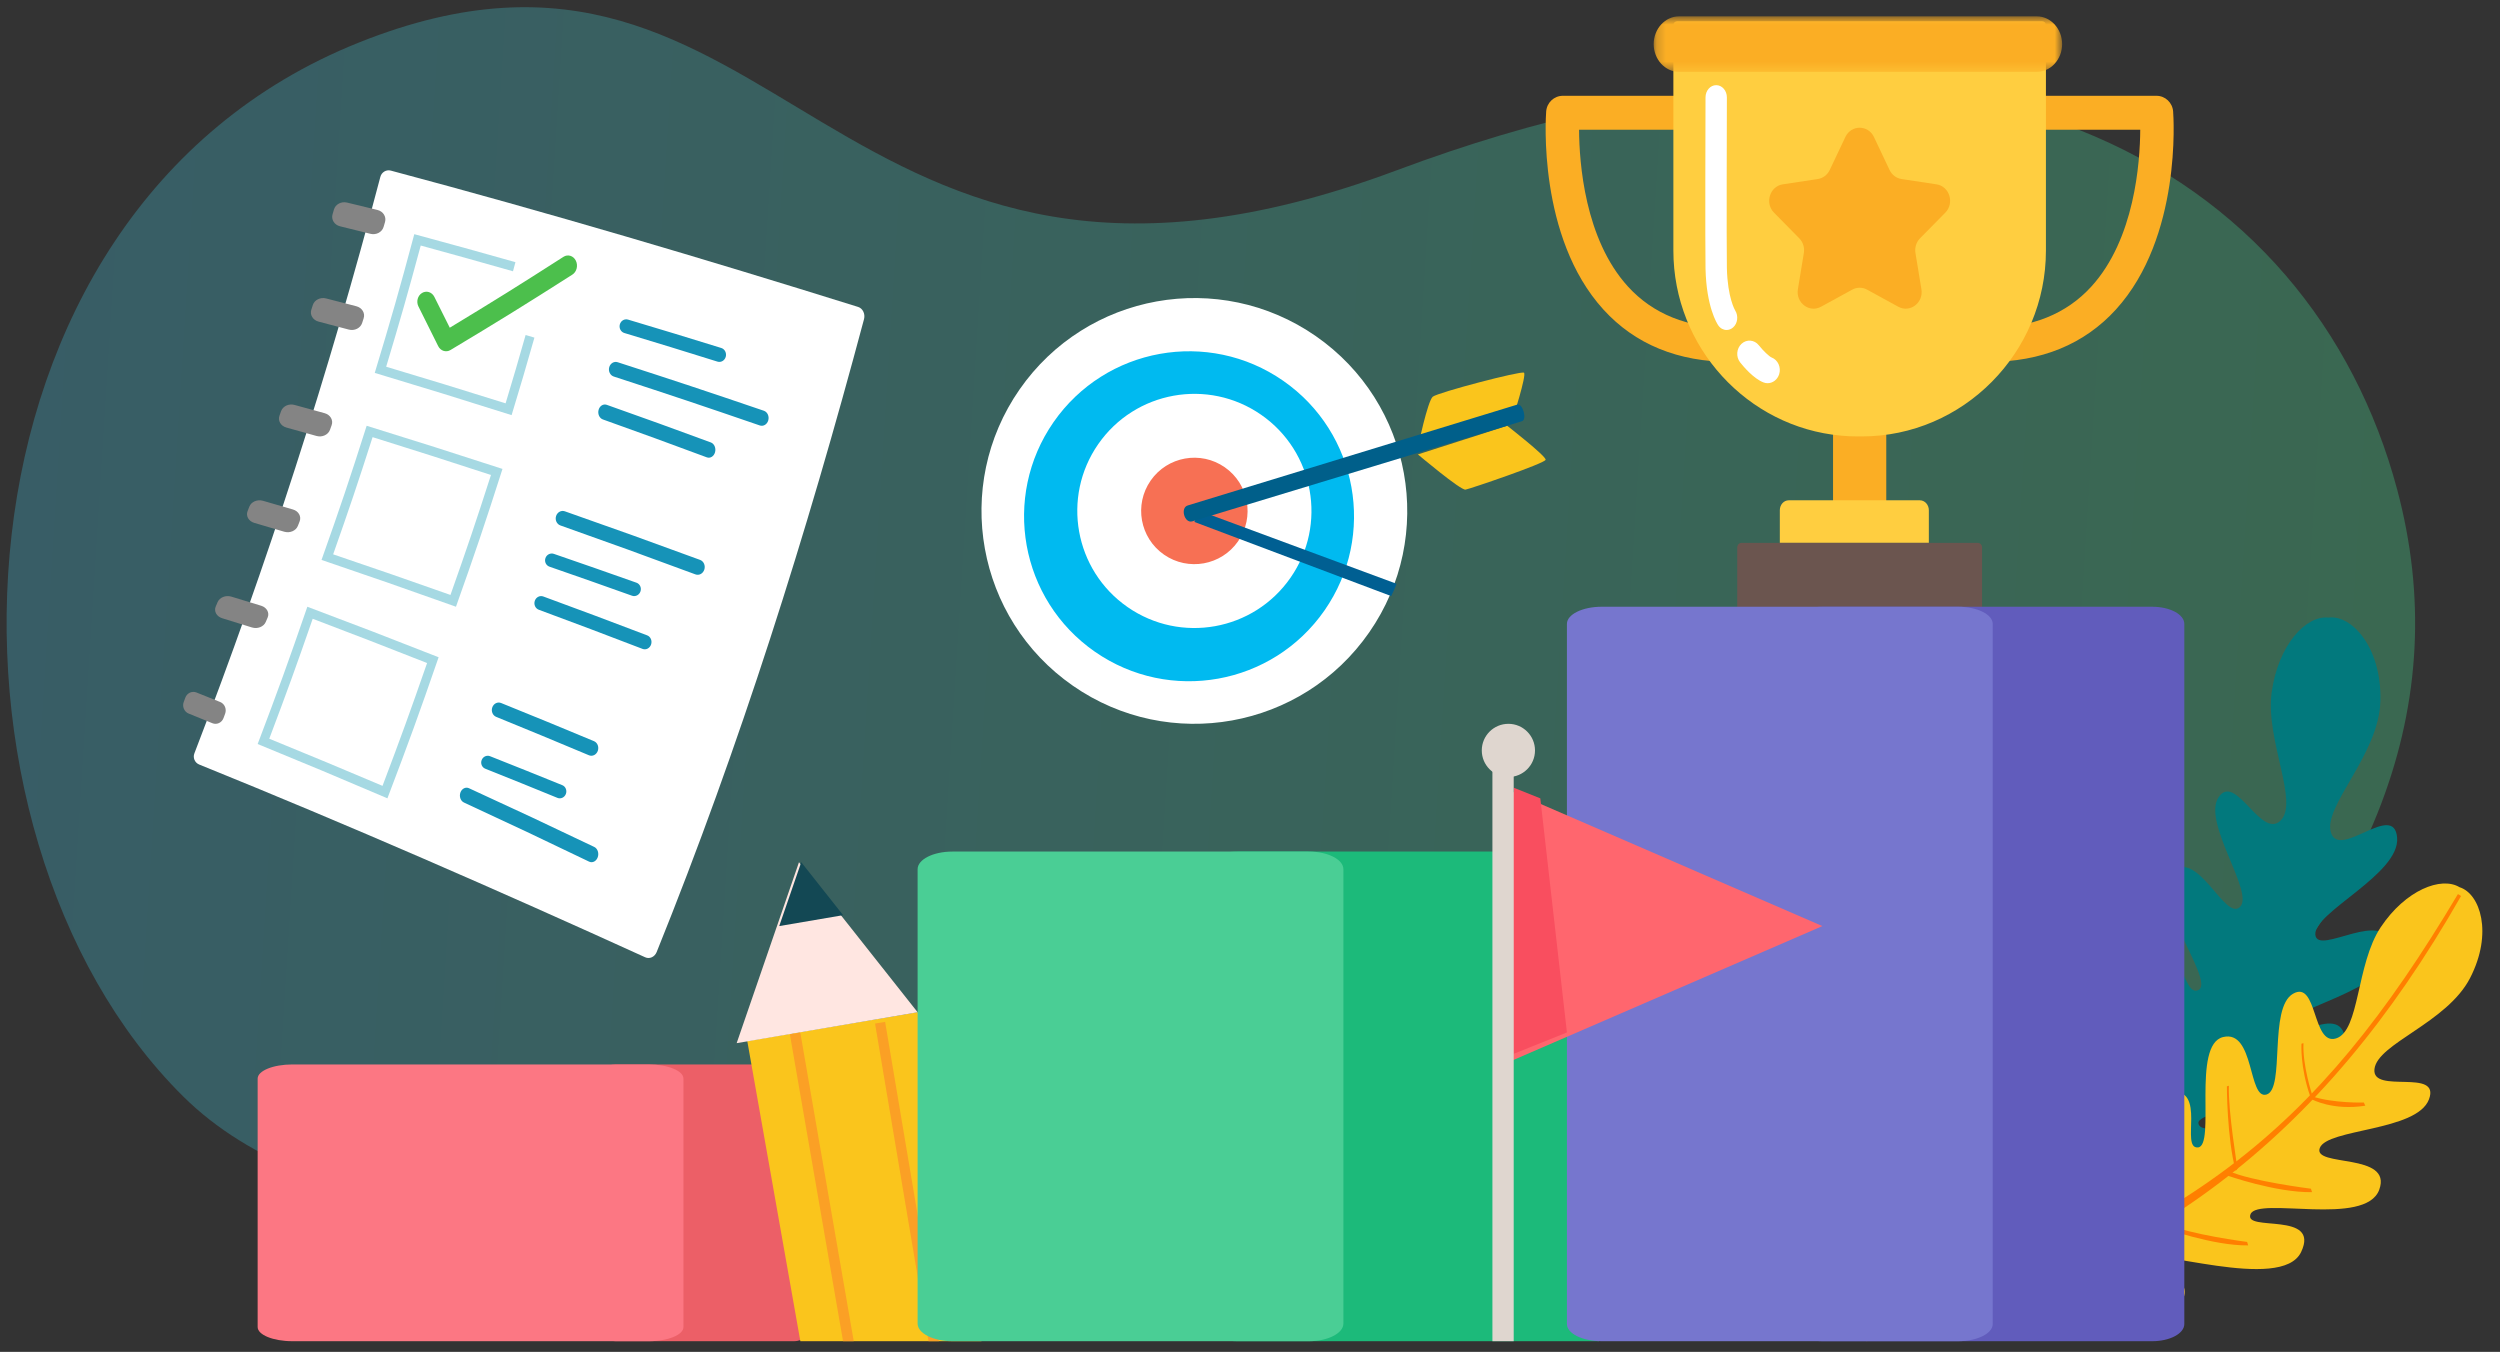
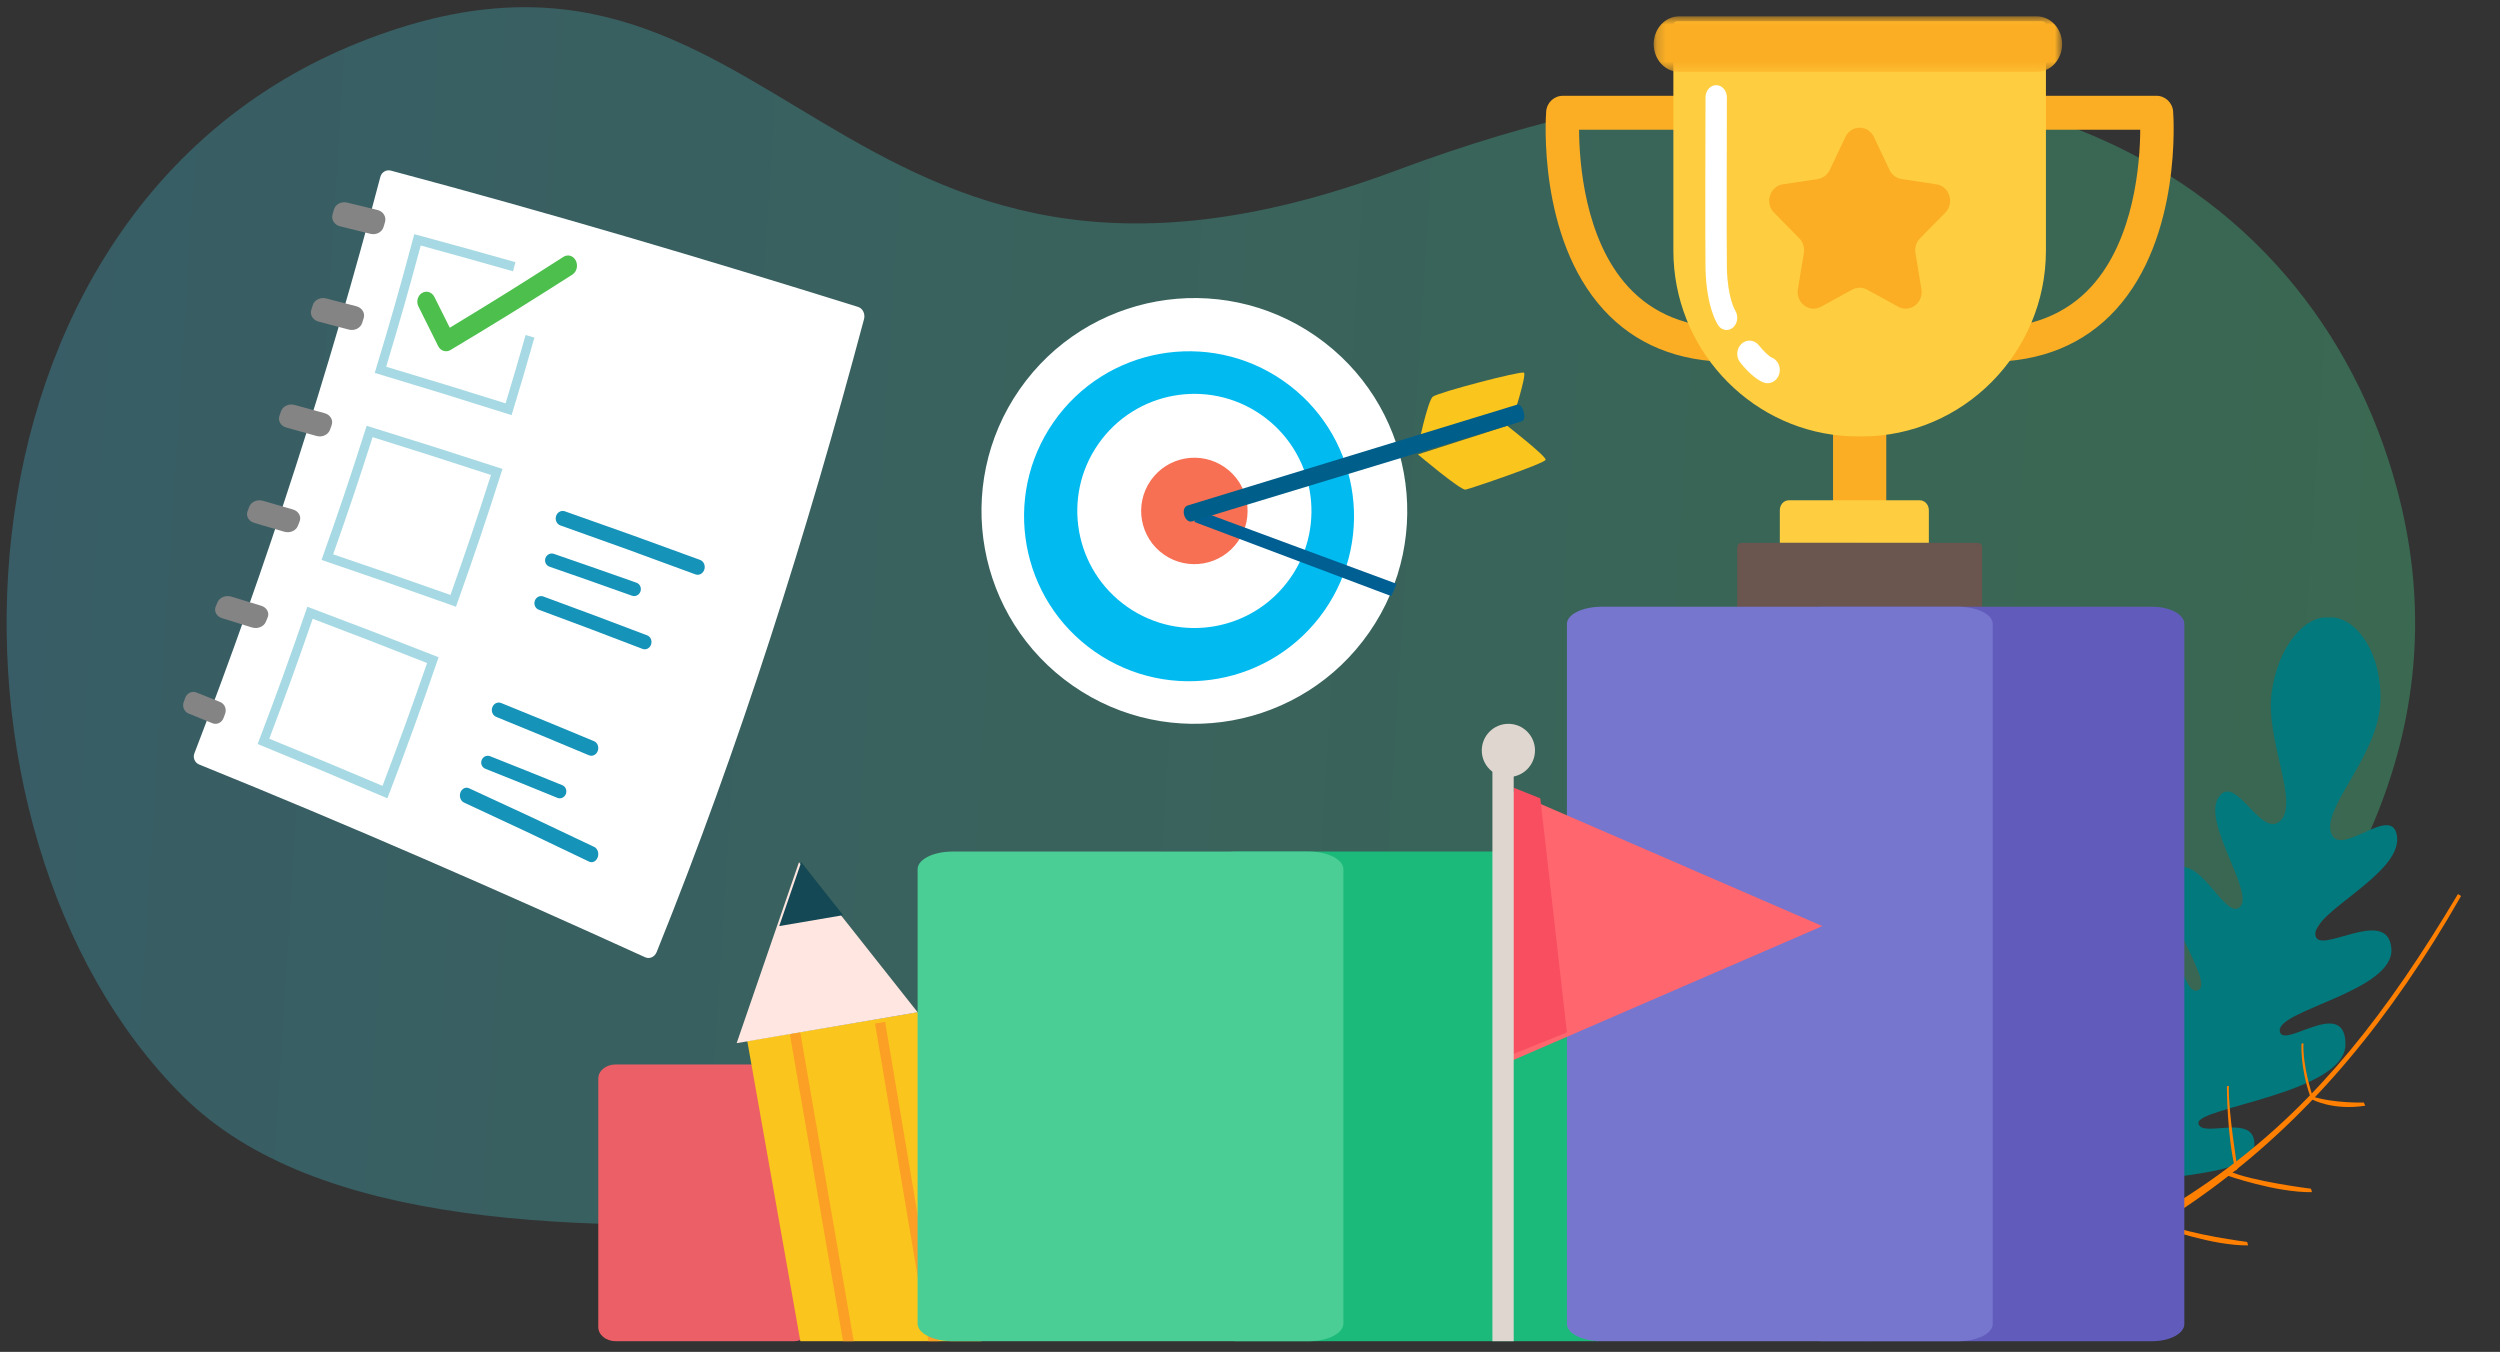
<svg xmlns="http://www.w3.org/2000/svg" xmlns:xlink="http://www.w3.org/1999/xlink" width="270" height="146" viewBox="0 0 270 146">
  <rect x="0" y="0" width="270" height="146" fill="#333333" stroke="none" />
  <defs>
    <linearGradient id="i2lvpbvfia" x1="100%" x2="0%" y1="46.598%" y2="42.864%">
      <stop offset="0%" stop-color="#49E395" />
      <stop offset="51.033%" stop-color="#46D0BB" />
      <stop offset="100%" stop-color="#43BDDE" />
    </linearGradient>
    <path id="lawxfq68nb" d="M0.174 0.616L44.284 0.616 44.284 6.61 0.174 6.61z" />
  </defs>
  <g fill="none" fill-rule="evenodd">
    <g>
      <g>
        <path fill="url(#i2lvpbvfia)" fill-opacity=".3" d="M258.898 52.882C249.7 18.394 212.61-4.7 150.835 18.394 89.059 41.487 84.732-13.802 38.748 4.598-7.236 22.998-8.928 89.958 19.78 118.41c28.708 28.452 113.243 2.4 143.7 13.796 20.306 7.598 43.681 3.382 70.126-12.646C256.6 98.1 265.03 75.874 258.898 52.882z" transform="translate(-1149 -1812) translate(1149 1812)" />
        <path fill="#02797D" d="M237.46 106.904c1.802-1.045-5.78-10.455-2.9-12.818 2.88-2.365 5.708 5.393 7.347 3.873 1.638-1.52-4.128-9.166-2.296-11.864 1.833-2.7 4.54 4.5 6.652 2.564 2.112-1.937-1.629-8.771-.924-13.882.705-5.11 3.694-8.341 6.136-8.077 2.433-.34 5.753 3.128 5.609 8.996-.146 5.867-6.305 11.444-5.324 14.276.98 2.832 6.792-3.458 7.129.492.337 3.949-9.046 8.067-8.834 10.477.212 2.409 7.751-3.171 8.208 1.438.459 4.61-12.207 6.675-12.051 8.927.156 2.251 7.063-3.822 7.1 1.463.039 5.283-16.175 6.842-15.884 8.548.29 1.705 6.233-1.264 6.044 2.403-.19 3.67-11.006 2.762-14.864 5.036 1.78-4.122-2.678-13.639.315-14.767 2.994-1.128 2.908 4.892 4.562 4.607 1.653-.286-5.317-13.856-1.667-16.152 3.65-2.295 3.841 5.505 5.643 4.46" transform="translate(-1149 -1812) translate(1149 1812)" />
-         <path fill="#FAC51C" d="M237.374 123.924c1.961-.154-.693-11.098 2.722-11.923 3.416-.827 2.684 6.82 4.698 6.205 2.014-.618.195-9.352 2.853-10.88 2.658-1.53 2.049 5.602 4.636 4.826 2.586-.776 2.166-8.016 4.84-12.02 2.673-4.005 6.534-5.516 8.51-4.312 2.214.692 3.64 4.938 1.138 9.803-2.503 4.866-10.019 7.07-10.33 9.84-.313 2.77 7.196-.17 5.882 3.28-1.314 3.449-10.989 3.134-11.785 5.24-.796 2.106 7.899.455 6.42 4.507-1.478 4.053-13.123.693-13.902 2.645-.78 1.953 7.576-.367 5.465 4.083-2.11 4.45-16.576-.761-17.02.787-.442 1.548 5.831 1.445 4.183 4.447-1.65 3.002-10.51-2.107-14.723-1.75 3.188-2.744 3.245-12.522 6.256-12.266 3.012.257.498 5.275 2.025 5.7 1.527.425 1.08-13.765 5.126-14.223 4.046-.459 1.045 6.163 3.006 6.01" transform="translate(-1149 -1812) translate(1149 1812)" />
        <path fill="#FF7F00" d="M201.417 143.812l.18 1.038c30.28-7.431 49-21.452 64.198-48.082-.343-.201.05-.026-.343-.201-15.39 25.855-29.478 37.2-64.035 47.245" transform="translate(-1149 -1812) translate(1149 1812)" />
        <path fill="#FF7F00" d="M241.654 126.216s-1.04-6.322-.933-8.956l-.217.064s-.005 5.52.95 9.133l.2-.24zM249.582 128.38s-6.492-.808-8.908-1.923l-.17.487s5.292 1.87 9.197 1.81l-.119-.375zM249.7 118.19s-1.032-3.125-.926-5.529l-.214.06s-.164 2.519.945 5.688l.196-.219zM255.3 119.075s-3.286.092-5.586-.666l-.013.328s2.243 1.23 5.748.68l-.15-.342zM234.756 130.86s-1.034-5.451-.773-9.002l-.367.038s-.164 5.548.873 9.16l.267-.195zM242.689 134.128s-6.276-.808-8.611-1.923l-.472.397s5.422 1.96 9.197 1.9l-.114-.374z" transform="translate(-1149 -1812) translate(1149 1812)" />
        <path fill="#FBAE24" d="M186.97 39.087c-5.742 0-10.385-1.903-13.802-5.657-7.12-7.824-6.224-20.84-6.181-21.391.071-.955.854-1.693 1.795-1.693h14.51c.994 0 1.8.821 1.8 1.834 0 1.012-.806 1.832-1.8 1.832h-12.753c.02 3.537.602 11.806 5.283 16.938 2.705 2.967 6.455 4.472 11.148 4.472.995 0 1.802.82 1.802 1.832 0 1.013-.807 1.833-1.802 1.833M214.715 39.087c-.995 0-1.801-.82-1.801-1.833s.806-1.832 1.801-1.832c4.693 0 8.444-1.505 11.149-4.472 4.68-5.132 5.262-13.4 5.282-16.938h-12.752c-.996 0-1.801-.82-1.801-1.832 0-1.013.805-1.834 1.8-1.834h14.51c.942 0 1.724.738 1.795 1.693.043.55.94 13.567-6.181 21.39-3.417 3.755-8.06 5.658-13.802 5.658M200.843 55.181h-2.874V44.85c0-.643 1.287-1.164 2.874-1.164 1.586 0 2.874.521 2.874 1.164V55.18h-2.874z" transform="translate(-1149 -1812) translate(1149 1812)" />
        <path fill="#FFCE40" d="M220.96 2.7v24.36c0 11.04-8.95 20.074-19.892 20.074h-.459c-.597 0-1.193-.023-1.775-.085-10.107-.911-18.11-9.55-18.11-19.989V2.7c0-.223.177-.4.398-.4h39.44c.215 0 .399.177.399.4" transform="translate(-1149 -1812) translate(1149 1812)" />
        <g transform="translate(-1149 -1812) translate(1149 1812) translate(178.425 1.15)">
          <mask id="nk40na45hc" fill="#fff">
            <use xlink:href="#lawxfq68nb" />
          </mask>
          <path fill="#FBAE24" d="M41.55 6.61H2.91C1.404 6.61.173 5.262.173 3.613.174 1.965 1.405.616 2.91.616h38.64c1.505 0 2.735 1.349 2.735 2.997 0 1.649-1.23 2.997-2.734 2.997" mask="url(#nk40na45hc)" />
        </g>
        <path fill="#FFF" d="M186.467 35.638c-.338 0-.672-.171-.896-.5-.131-.192-1.283-1.993-1.375-6.133-.05-2.274-.003-17.834 0-18.495.002-.726.518-1.313 1.154-1.313h.003c.638.002 1.153.595 1.15 1.322 0 .162-.049 16.183 0 18.42.071 3.24.892 4.585.9 4.597.366.583.264 1.405-.238 1.835-.21.18-.456.267-.698.267M190.903 41.386c-.14 0-.285-.024-.426-.077-1.087-.401-2.22-1.764-2.541-2.17-.472-.601-.404-1.5.152-2.011.557-.511 1.39-.438 1.864.16.46.584 1.132 1.224 1.381 1.32.685.262 1.054 1.075.815 1.817-.19.589-.699.96-1.245.96" transform="translate(-1149 -1812) translate(1149 1812)" />
        <path fill="#FBAE24" d="M202.386 14.795l1.686 3.56c.251.529.736.896 1.296.981l3.77.571c1.413.214 1.976 2.022.955 3.06l-2.729 2.77c-.406.412-.59 1.006-.494 1.588l.643 3.913c.241 1.464-1.235 2.582-2.497 1.89l-3.373-1.847c-.5-.274-1.1-.274-1.601 0l-3.373 1.848c-1.262.691-2.738-.427-2.497-1.891l.644-3.913c.096-.582-.09-1.176-.495-1.587l-2.729-2.772c-1.021-1.037-.457-2.845.955-3.059l3.77-.57c.56-.086 1.045-.453 1.296-.981l1.686-3.56c.631-1.334 2.456-1.334 3.087 0" transform="translate(-1149 -1812) translate(1149 1812)" />
        <path fill="#FFCE40" d="M208.315 55.102v3.528h-16.094v-3.534c0-.588.432-1.065.966-1.065h14.155c.535 0 .973.483.973 1.071" transform="translate(-1149 -1812) translate(1149 1812)" />
        <path fill="#6B554F" d="M214.063 59.127v7.053c0 .274-.204.497-.455.497h-25.531c-.251 0-.455-.223-.455-.497v-7.053c0-.274.204-.497.455-.497h25.53c.252 0 .456.223.456.497" transform="translate(-1149 -1812) translate(1149 1812)" />
        <path fill="#FFF" d="M69.681 103.387c-15.928-7.25-31.944-14.25-48.168-20.818-.477-.193-.707-.735-.517-1.213 7.871-20.453 14.5-41.042 20.078-62.24.128-.514.635-.824 1.132-.692 16.947 4.521 33.74 9.495 50.477 14.727.494.158.778.744.634 1.307-6.201 23.24-13.391 46.05-22.4 68.37-.213.526-.767.775-1.236.559" transform="translate(-1149 -1812) translate(1149 1812)" />
        <path fill="#A6D9E3" d="M55.253 44.835c-5.904-1.867-8.86-2.78-14.78-4.562 1.8-5.945 2.655-8.942 4.27-14.982 4.373 1.186 6.558 1.79 10.925 3.023-.106.394-.16.59-.265.985-3.983-1.132-5.976-1.688-9.964-2.781-1.422 5.27-2.17 7.889-3.732 13.088 5.165 1.55 7.745 2.34 12.897 3.955.887-2.941 1.32-4.418 2.163-7.382l.95.284c-.958 3.363-1.45 5.038-2.464 8.372" transform="translate(-1149 -1812) translate(1149 1812)" />
-         <path fill="#1693B8" d="M77.49 39.056c-4.02-1.257-6.034-1.875-10.064-3.092-.378-.114-.594-.53-.484-.929.11-.4.506-.631.885-.518 4.033 1.206 6.048 1.819 10.073 3.066.377.116.593.542.48.95-.114.407-.512.641-.89.523M82.058 45.949c-6.3-2.166-9.456-3.223-15.777-5.285-.385-.126-.602-.573-.486-1 .116-.424.524-.67.91-.545 6.326 2.045 9.485 3.094 15.791 5.241.385.131.6.594.478 1.033-.12.44-.531.688-.916.556M76.34 49.395c-4.488-1.667-6.735-2.487-11.233-4.096-.37-.132-.576-.592-.46-1.028.116-.436.51-.682.882-.55 4.501 1.596 6.75 2.408 11.242 4.063.37.136.574.608.455 1.054-.12.445-.518.695-.887.557" transform="translate(-1149 -1812) translate(1149 1812)" />
        <path fill="#A6D9E3" d="M35.98 59.868c5.076 1.723 7.61 2.6 12.67 4.387 1.82-5.145 2.695-7.736 4.374-12.957-5.107-1.666-7.664-2.483-12.785-4.086-1.635 5.1-2.487 7.631-4.259 12.656m13.264 5.66c-5.798-2.065-8.702-3.076-14.52-5.056 2.04-5.746 3.015-8.643 4.874-14.488 5.877 1.823 8.81 2.755 14.67 4.66-1.918 6.003-2.923 8.98-5.024 14.884" transform="translate(-1149 -1812) translate(1149 1812)" />
        <path fill="#1693B8" d="M75.114 62.036c-5.828-2.157-8.746-3.215-14.592-5.288-.391-.138-.599-.591-.466-1.012.133-.421.556-.653.947-.515 5.853 2.057 8.774 3.106 14.608 5.249.389.143.594.61.457 1.043-.138.433-.565.667-.954.523M68.258 64.338c-3.563-1.271-5.346-1.898-8.915-3.137-.372-.13-.567-.542-.436-.924.13-.382.537-.587.91-.46 3.572 1.23 5.357 1.853 8.923 3.115.371.131.564.554.43.942-.133.389-.542.596-.912.464M69.399 70.082c-4.479-1.719-6.721-2.565-11.212-4.23-.37-.138-.561-.57-.428-.964.135-.395.544-.605.914-.469 4.496 1.655 6.741 2.494 11.224 4.201.37.14.558.583.42.987-.137.404-.549.617-.918.475" transform="translate(-1149 -1812) translate(1149 1812)" />
        <path fill="#A6D9E3" d="M29.081 79.782c4.901 2.004 7.347 3.023 12.231 5.091 1.991-5.263 2.954-7.916 4.813-13.265-4.934-1.944-7.405-2.9-12.354-4.78-1.811 5.223-2.75 7.814-4.69 12.954m12.76 6.438c-5.595-2.39-8.397-3.562-14.014-5.865 2.23-5.876 3.304-8.842 5.366-14.827 5.681 2.138 8.517 3.229 14.177 5.455-2.124 6.15-3.23 9.198-5.529 15.237" transform="translate(-1149 -1812) translate(1149 1812)" />
        <path fill="#1693B8" d="M63.609 81.57c-4.005-1.681-6.01-2.51-10.025-4.15-.376-.154-.563-.612-.416-1.025.147-.413.572-.624.949-.471 4.02 1.626 6.027 2.451 10.035 4.122.376.156.56.626.41 1.048-.15.42-.578.634-.953.476M60.205 86.171c-3.116-1.274-4.676-1.904-7.8-3.152-.356-.142-.529-.56-.386-.931.142-.373.547-.56.904-.419 3.127 1.24 4.69 1.866 7.81 3.132.355.145.526.57.38.948-.145.379-.552.568-.908.422M63.626 93.058c-5.395-2.599-8.1-3.875-13.518-6.385-.362-.167-.534-.648-.385-1.074.149-.426.563-.637.925-.472 5.425 2.493 8.132 3.762 13.534 6.344.36.172.529.669.375 1.107-.153.44-.57.653-.93.48" transform="translate(-1149 -1812) translate(1149 1812)" />
        <path fill="#4CBF4C" d="M47.901 37.893c-.24-.078-.452-.257-.58-.518-.845-1.717-1.27-2.57-2.128-4.273-.261-.518-.09-1.17.384-1.459.473-.29 1.069-.105 1.33.414.672 1.33 1.005 1.998 1.668 3.336 4.932-2.987 7.39-4.52 12.281-7.657.471-.303 1.068-.118 1.333.413.266.532.097 1.208-.374 1.51-5.244 3.345-7.878 4.973-13.168 8.146-.238.143-.506.166-.746.088" transform="translate(-1149 -1812) translate(1149 1812)" />
        <path fill="#848484" d="M40.016 25.254c-1.315-.327-1.973-.489-3.289-.813-.614-.15-.978-.728-.813-1.29.06-.209.092-.313.152-.524.163-.561.793-.898 1.408-.75 1.318.318 1.977.478 3.293.799.615.15.98.733.816 1.3l-.155.53c-.165.566-.798.901-1.412.748M37.677 35.596c-1.309-.347-1.963-.519-3.273-.862-.61-.16-.96-.734-.783-1.283l.166-.511c.177-.55.815-.868 1.427-.71 1.311.336 1.967.506 3.278.846.611.16.964.74.784 1.293l-.166.517c-.18.554-.822.871-1.433.71M34.189 47.086c-1.302-.365-1.953-.547-3.256-.91-.608-.168-.945-.738-.753-1.275.072-.199.107-.3.178-.5.191-.535.838-.836 1.446-.67 1.306.356 1.958.536 3.262.895.608.168.947.744.754 1.286l-.18.504c-.193.54-.843.84-1.451.67M30.7 57.427c-1.294-.384-1.942-.575-3.239-.955-.604-.178-.927-.745-.722-1.268l.19-.488c.204-.524.86-.808 1.465-.633 1.3.375 1.948.564 3.246.942.604.176.93.749.723 1.278l-.192.492c-.207.529-.865.81-1.47.632M27.213 67.767c-1.288-.402-1.932-.602-3.222-1-.6-.186-.91-.75-.693-1.26l.203-.477c.217-.51.881-.777 1.484-.594 1.292.392 1.937.59 3.228.986.602.185.913.754.693 1.27-.08.192-.122.289-.205.481-.22.516-.886.78-1.488.594M22.936 78.107c-1.025-.42-1.537-.628-2.562-1.043-.48-.194-.717-.755-.531-1.252l.172-.465c.184-.499.722-.75 1.201-.559 1.027.411 1.541.617 2.568 1.03.479.193.717.759.53 1.263l-.173.469c-.187.504-.727.752-1.205.557" transform="translate(-1149 -1812) translate(1149 1812)" />
        <path fill="#FFF" d="M147.873 68.298c-7.244 10.428-21.57 13.008-31.998 5.764-10.427-7.244-13.008-21.57-5.764-31.998 7.245-10.428 21.57-13.008 31.998-5.764 10.428 7.244 13.008 21.57 5.764 31.998" transform="translate(-1149 -1812) translate(1149 1812)" />
        <path fill="#00BAF0" d="M143.05 65.921c-5.614 8.082-16.717 10.082-24.798 4.468-8.081-5.614-10.082-16.717-4.468-24.799 5.615-8.08 16.717-10.081 24.8-4.467 8.08 5.614 10.08 16.717 4.466 24.798" transform="translate(-1149 -1812) translate(1149 1812)" />
        <path fill="#FFF" d="M139.377 62.395c-3.984 5.735-11.864 7.155-17.599 3.17-5.735-3.983-7.155-11.863-3.17-17.598 3.984-5.735 11.864-7.155 17.598-3.17 5.735 3.984 7.155 11.863 3.171 17.598" transform="translate(-1149 -1812) translate(1149 1812)" />
        <path fill="#F77054" d="M133.713 58.46c-1.81 2.607-5.393 3.252-8 1.441-2.607-1.811-3.252-5.393-1.441-8 1.811-2.606 5.393-3.251 8-1.44 2.606 1.811 3.252 5.392 1.44 8" transform="translate(-1149 -1812) translate(1149 1812)" />
        <path fill="#005F92" d="M129.576 55.181l21.259 7.871c-.174.441-.365.884-.585 1.326l-21.258-8.008.584-1.189z" transform="translate(-1149 -1812) translate(1149 1812)" />
        <path fill="#FAC51C" d="M153.134 48.283s1.056-4.982 1.603-5.438c.548-.456 9.523-2.81 9.849-2.595.326.216-1.254 5.107-1.254 5.107l-10.198 2.926zM153.134 49.077s4.621 3.903 5.144 3.803c.523-.1 8.584-2.837 8.65-3.227.066-.39-4.15-3.669-4.15-3.669l-9.644 3.093z" transform="translate(-1149 -1812) translate(1149 1812)" />
        <path fill="#005F8A" d="M163.869 43.696l-35.583 10.89c-.844.241-.37 1.963.474 1.722l35.612-10.816c.581-.17.079-1.964-.503-1.796" transform="translate(-1149 -1812) translate(1149 1812)" />
        <path fill="#EC5F67" d="M85.73 144.85H66.49c-1.036 0-1.876-.684-1.876-1.528v-26.834c0-.843.84-1.527 1.876-1.527h19.24c1.036 0 1.876.684 1.876 1.527v26.834c0 .844-.84 1.528-1.876 1.528" transform="translate(-1149 -1812) translate(1149 1812)" />
-         <path fill="#FC7783" d="M70.06 144.85H31.577c-2.072 0-3.751-.684-3.751-1.528v-26.834c0-.843 1.679-1.527 3.751-1.527H70.06c2.072 0 3.752.684 3.752 1.527v26.834c0 .844-1.68 1.528-3.752 1.528" transform="translate(-1149 -1812) translate(1149 1812)" />
        <path fill="#FAC51C" d="M106 144.85L86.437 144.85 80.725 112.54 80.709 112.43 99.697 109.213 99.713 109.322z" transform="translate(-1149 -1812) translate(1149 1812)" />
        <path fill="#FFE6E1" d="M79.559 112.661L86.29 93.118 99.102 109.322z" transform="translate(-1149 -1812) translate(1149 1812)" />
        <path fill="#134854" d="M84.158 100.016L86.534 93.118 91.055 98.839z" transform="translate(-1149 -1812) translate(1149 1812)" />
        <path fill="#FBA025" d="M92.205 144.85L91.049 144.85 85.307 111.701 86.432 111.512zM101.402 144.85L100.282 144.85 94.504 110.542 95.594 110.362z" transform="translate(-1149 -1812) translate(1149 1812)" />
        <path fill="#1CBA7A" d="M169.207 144.85h-35.595c-1.916 0-3.47-.853-3.47-1.906V93.875c0-1.053 1.554-1.906 3.47-1.906h35.595c1.916 0 3.47.853 3.47 1.906v50.975h-3.47z" transform="translate(-1149 -1812) translate(1149 1812)" />
        <path fill="#615CBC" d="M232.436 144.85H196.84c-1.917 0-3.47-.829-3.47-1.852V67.379c0-1.022 1.553-1.851 3.47-1.851h35.596c1.916 0 3.47.83 3.47 1.851v75.619c0 1.023-1.554 1.852-3.47 1.852" transform="translate(-1149 -1812) translate(1149 1812)" />
        <path fill="#4ACE95" d="M141.335 144.85h-38.48c-2.073 0-3.753-.853-3.753-1.906V93.875c0-1.053 1.68-1.906 3.753-1.906h38.48c2.072 0 3.752.853 3.752 1.906v49.069c0 1.053-1.68 1.906-3.752 1.906" transform="translate(-1149 -1812) translate(1149 1812)" />
        <path fill="#7676CE" d="M211.46 144.85h-38.48c-2.072 0-3.752-.829-3.752-1.852V67.379c0-1.022 1.68-1.851 3.753-1.851h38.48c2.072 0 3.752.83 3.752 1.851v75.619c0 1.023-1.68 1.852-3.752 1.852" transform="translate(-1149 -1812) translate(1149 1812)" />
        <path fill="#FF666E" d="M162.331 85.071L162.331 114.961 196.819 100.016z" transform="translate(-1149 -1812) translate(1149 1812)" />
        <path fill="#F94E5F" d="M166.354 86.224L163.48 85.071 163.48 113.811 169.228 111.504z" transform="translate(-1149 -1812) translate(1149 1812)" />
        <path fill="#DFD6CF" d="M161.181 144.85L163.48 144.85 163.48 82.772 161.181 82.772z" transform="translate(-1149 -1812) translate(1149 1812)" />
        <path fill="#DFD6CF" d="M165.78 81.047c0 1.588-1.287 2.874-2.874 2.874-1.588 0-2.874-1.286-2.874-2.874 0-1.587 1.286-2.874 2.874-2.874 1.587 0 2.874 1.287 2.874 2.874" transform="translate(-1149 -1812) translate(1149 1812)" />
      </g>
    </g>
  </g>
</svg>